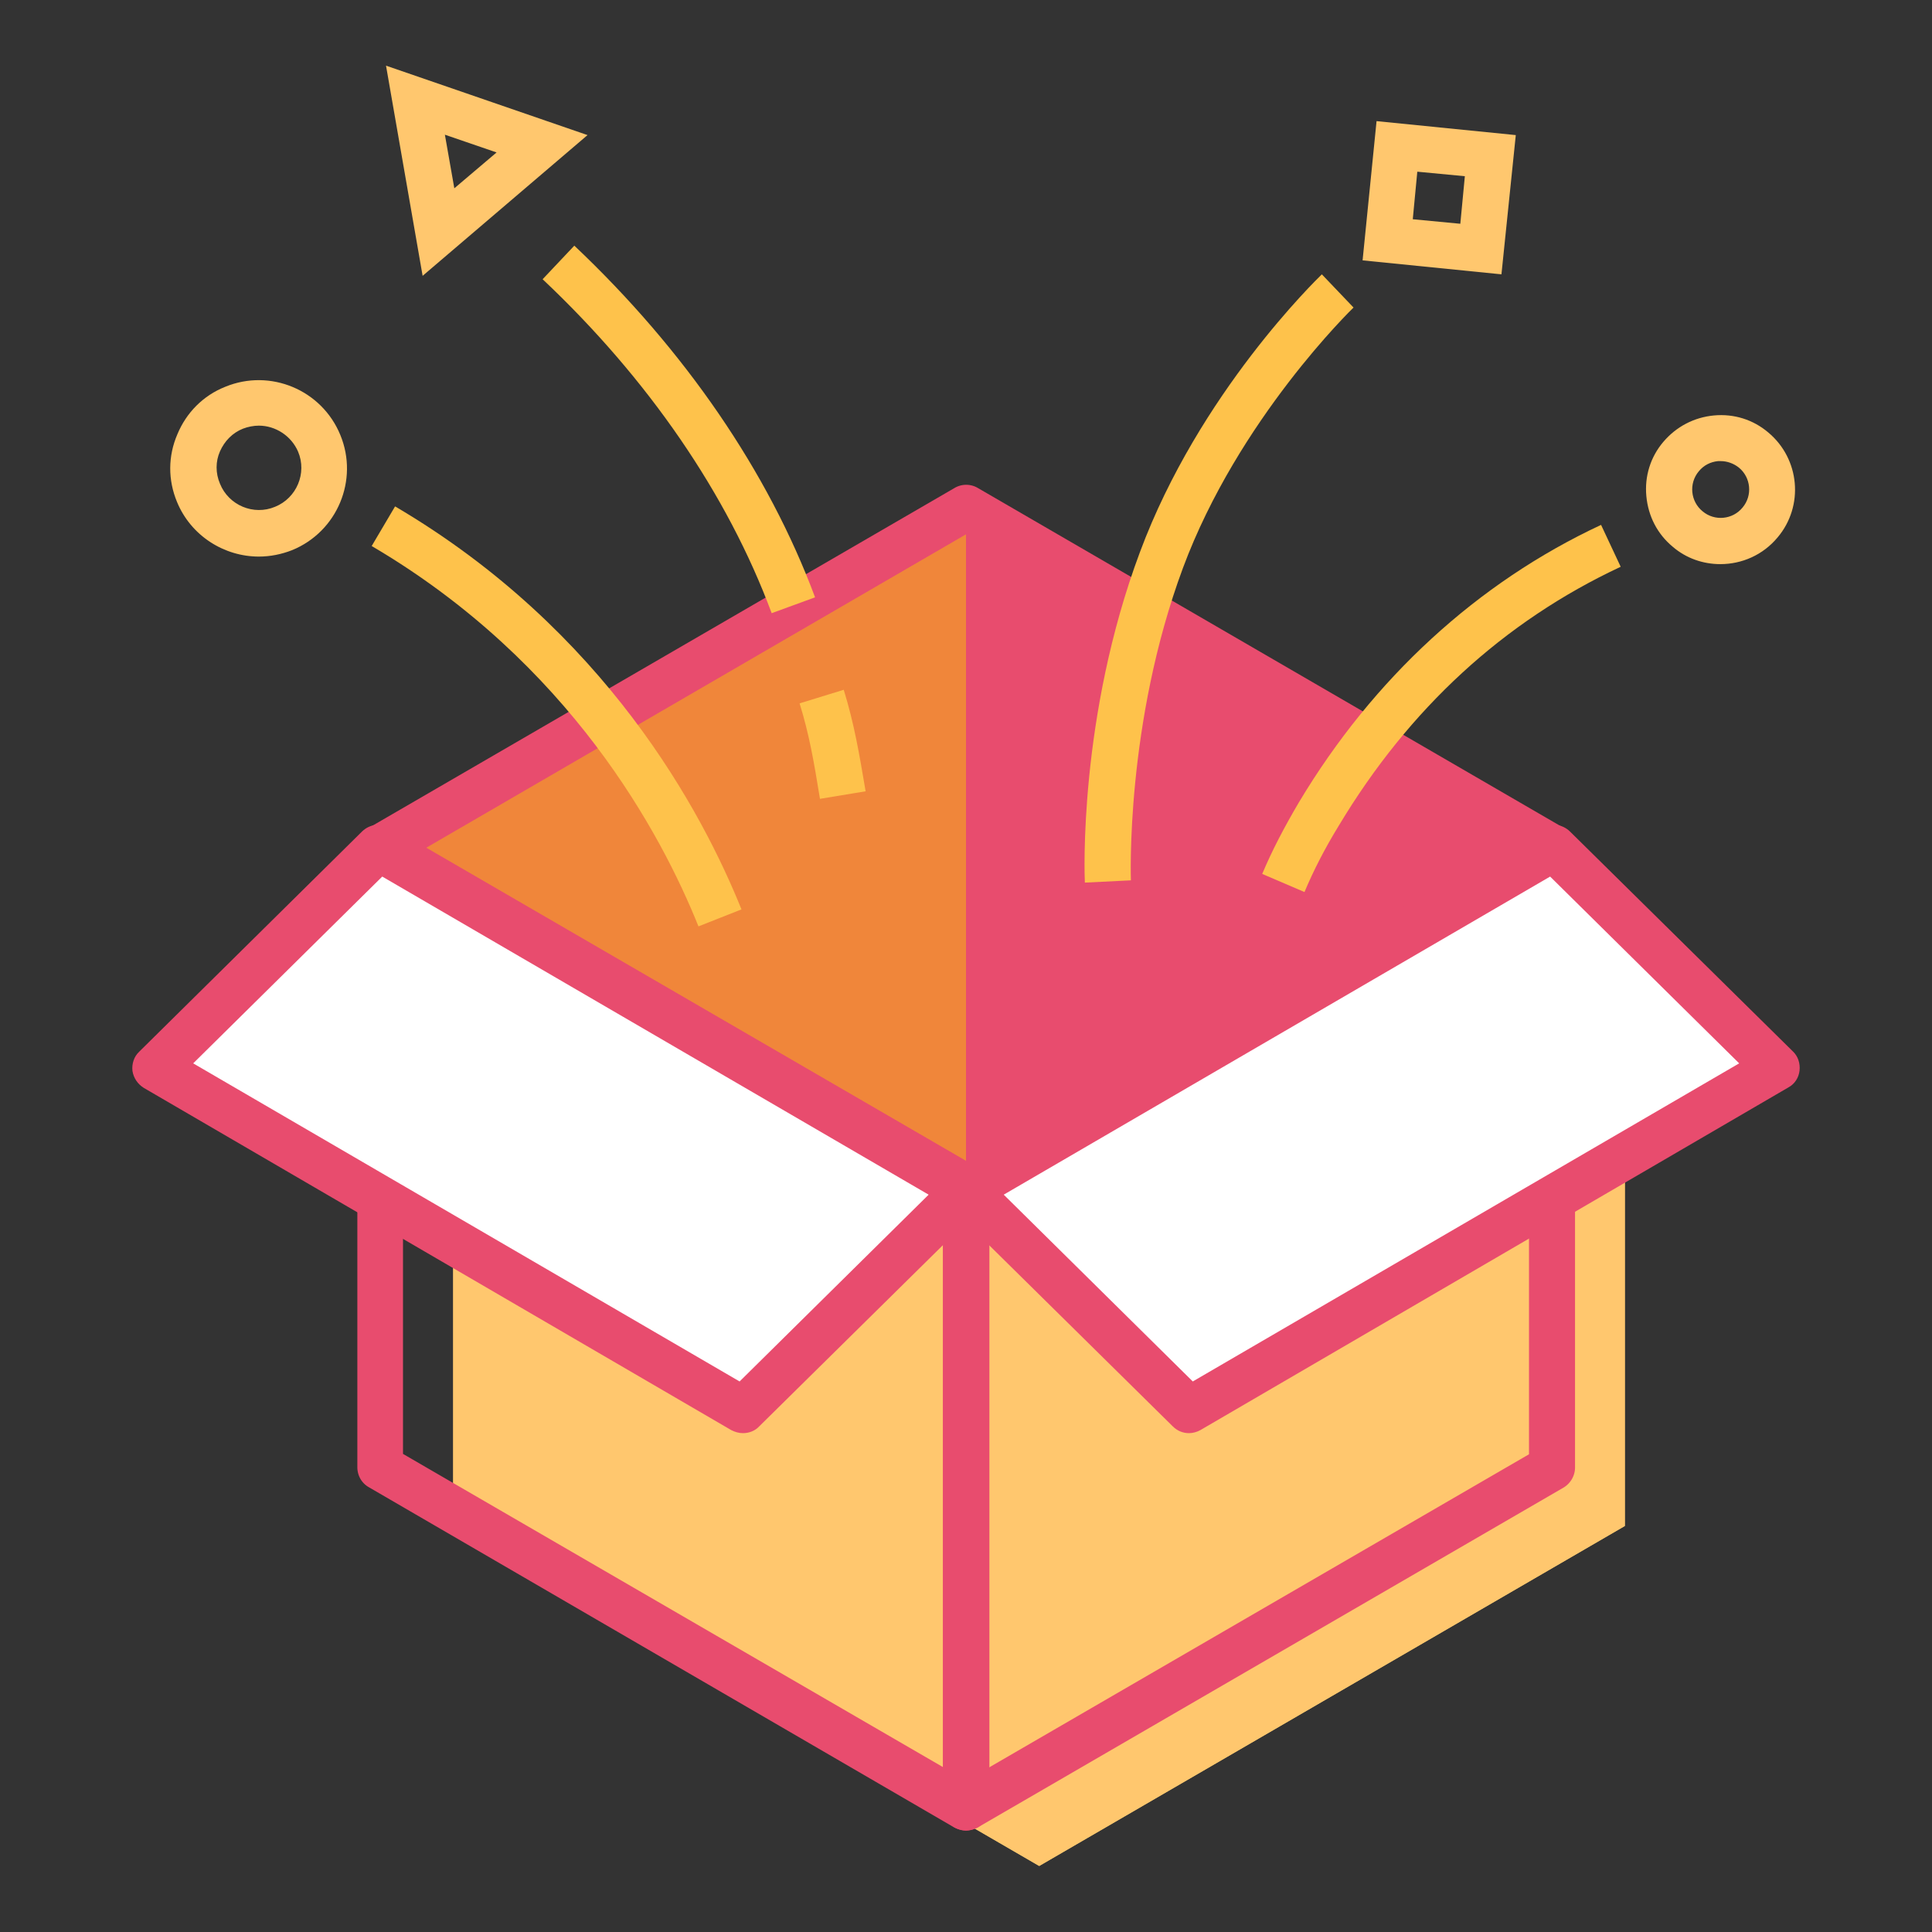
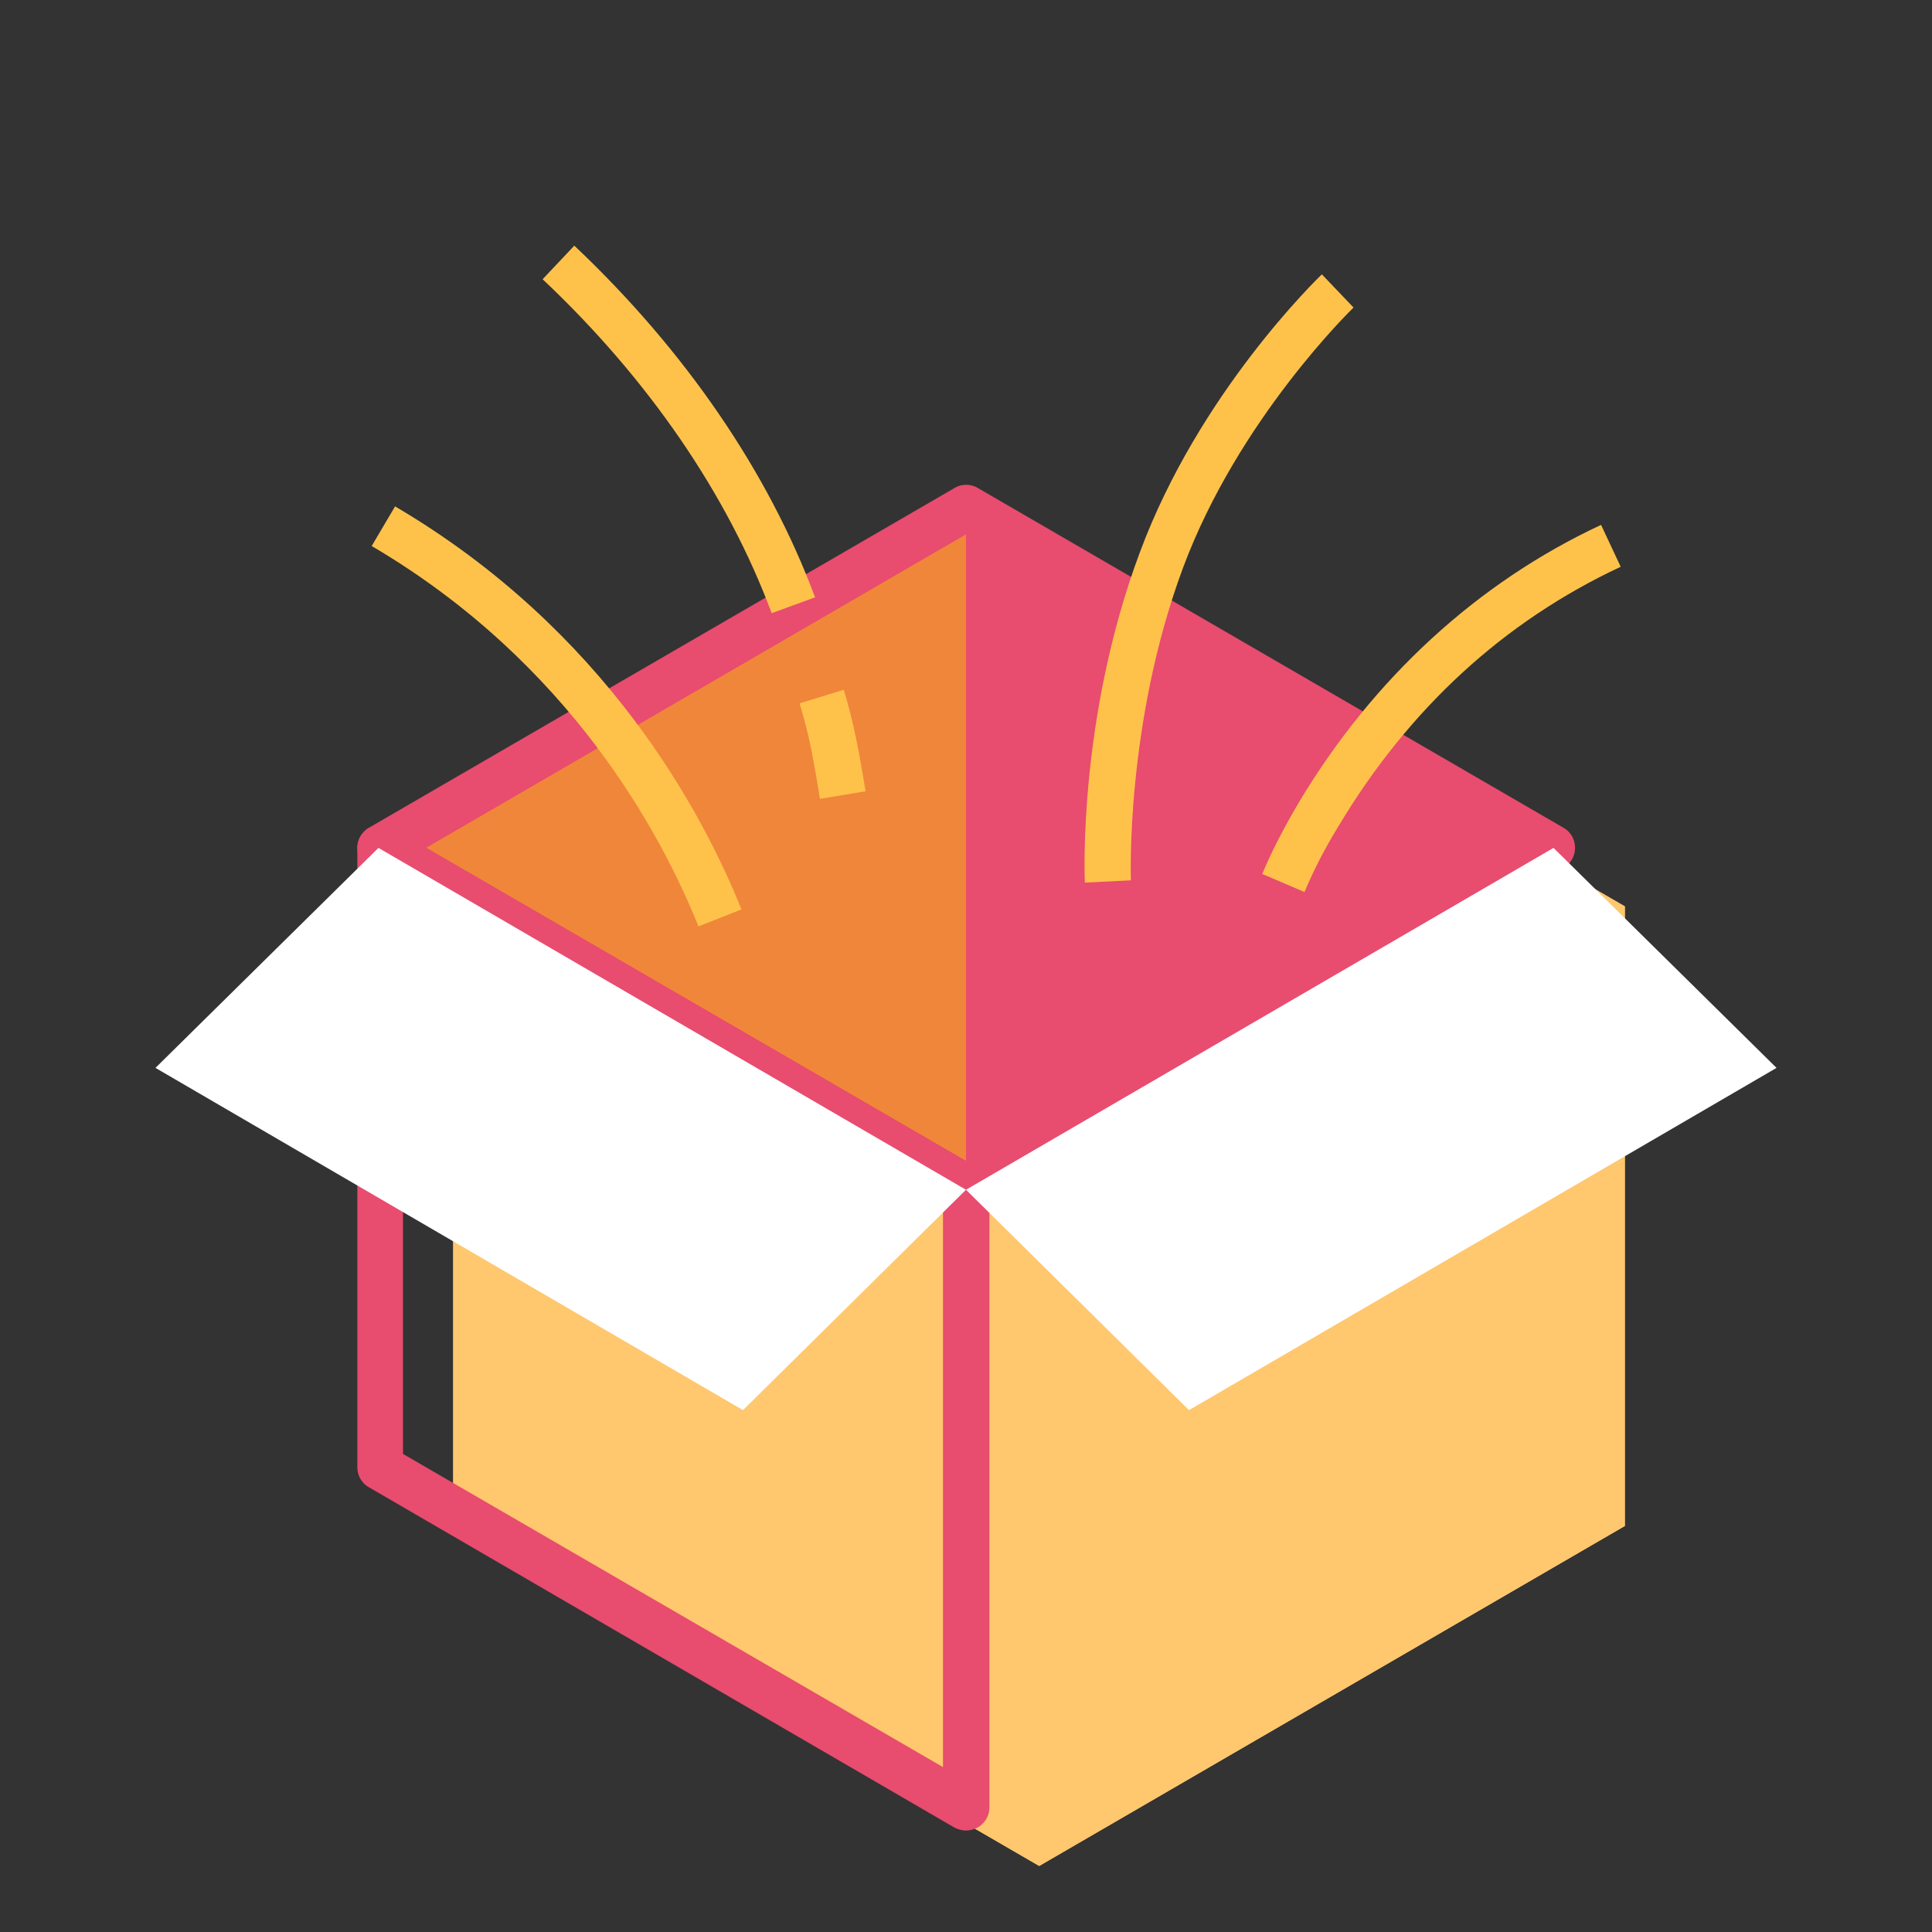
<svg xmlns="http://www.w3.org/2000/svg" viewBox="0 0 512 512">
  <rect x="0" y="0" width="512" height="512" fill="#333333" stroke="none" />
  <g fill="#ffc76e">
    <path d="M275.4 494.5l-155.3-90.1V240.2l155.3-90.1 155.2 90.1v164.2z" />
    <path d="M275.4 494.5l-155.3-90.1V240.2l155.3-90.1 155.2 90.1v164.2z" />
  </g>
  <path fill="#e84c6e" d="M256 134.6l155.3 90.1L256 314.8" />
  <path fill="#f0863a" d="M256 314.8l-155.3-90.1L256 134.6" />
  <g fill="#e84c6e">
    <path d="M256 320.9c-1.1 0-2.1-.3-3.1-.8L97.7 230c-1.9-1.1-3-3.1-3-5.3s1.2-4.2 3-5.3L253 129.3a6.05 6.05 0 0 1 6.1 0l155.3 90.1c1.9 1.1 3 3.1 3 5.3s-1.2 4.2-3 5.3l-155.3 90.1c-1 .5-2 .8-3.1.8zm-143.1-96.2l143.1 83 143.1-83.1-143.1-83-143.1 83.1z" />
    <path d="M256 485.1c-1.1 0-2.1-.3-3.1-.8L97.7 394.1c-1.9-1.1-3-3.1-3-5.3V224.7c0-2.2 1.2-4.2 3.1-5.3a6.05 6.05 0 0 1 6.1 0l155.3 90.1c1.9 1.1 3 3.1 3 5.3V479c0 2.2-1.2 4.2-3.1 5.3-1 .5-2 .8-3.1.8zm-149.2-99.8l143.1 83v-150l-143.1-83v150z" />
-     <path d="M256 485.1c-1.1 0-2.1-.3-3-.8-1.9-1.1-3.1-3.1-3.1-5.3V314.8c0-2.2 1.2-4.2 3-5.3l155.3-90.1a6.05 6.05 0 0 1 6.1 0c1.9 1.1 3.1 3.1 3.1 5.3v164.2c0 2.2-1.2 4.2-3 5.3l-155.3 90.1c-1 .5-2 .8-3.1.8zm6.1-166.8v150.1l143.1-83V235.3l-143.1 83z" />
  </g>
  <path fill="#fff" d="M196.9 373.7L41.2 283l59.1-58.3L256 315.3z" />
-   <path fill="#e84c6e" d="M196.9 379.8c-1.1 0-2.1-.3-3.1-.8L38.1 288.3c-1.6-1-2.7-2.6-3-4.5-.2-1.9.4-3.8 1.8-5.1L96 220.3c2-1.9 5-2.3 7.4-.9l155.7 90.7c1.6 1 2.7 2.6 3 4.5.2 1.9-.4 3.8-1.8 5.1L201.2 378c-1.1 1.2-2.7 1.8-4.3 1.8zm-145.7-98L196 366.1l50.1-49.5-144.8-84.3-50.1 49.5z" />
  <path fill="#fff" d="M315.1 373.7L256 315.3l155.7-90.6 59.1 58.3z" />
-   <path fill="#e84c6e" d="M315.1 379.8c-1.6 0-3.1-.6-4.3-1.8l-59.1-58.3c-1.4-1.3-2-3.2-1.8-5.1s1.3-3.6 3-4.5l155.7-90.7c2.4-1.4 5.4-1 7.4.9l59.1 58.3c1.4 1.3 2 3.2 1.8 5.1s-1.3 3.6-3 4.5L318.1 379c-.9.5-2 .8-3 .8zM266 316.6l50.1 49.5 144.8-84.3-50.1-49.5L266 316.6z" />
  <path d="M185.1 245.5c-9.8-24.4-34-69.9-86.6-100.8l6.2-10.5c55.8 32.8 81.4 81 91.8 106.8l-11.4 4.5zm102.4-11.6c-.1-1.8-1.7-44 14.6-87.6 15.7-42.2 46.9-72.3 48.2-73.6l8.4 8.8c-.3.3-30.5 29.5-45.2 69-15.3 41.2-13.8 82.4-13.8 82.8l-12.2.6z" fill="#fec24b" />
-   <path d="M68.6 147.5c-9.2 0-18-5.5-21.7-14.5-2.4-5.8-2.4-12.1.1-17.9 2.4-5.8 6.9-10.3 12.7-12.6 11.9-4.9 25.6.8 30.5 12.8 4.9 11.9-.8 25.6-12.8 30.5h0c-2.8 1.1-5.8 1.7-8.8 1.7zm0-34.7c-1.4 0-2.9.3-4.2.8-2.8 1.1-4.9 3.3-6.1 6s-1.2 5.8 0 8.6c2.3 5.7 8.9 8.5 14.6 6.1h0c5.7-2.3 8.5-8.9 6.1-14.6-1.8-4.2-6-6.9-10.4-6.9zm387.3 36.7c-4.5 0-9-1.5-12.6-4.6-4.1-3.4-6.5-8.1-7-13.4s1.1-10.4 4.5-14.4 8.1-6.5 13.4-7 10.4 1.1 14.4 4.5h0c8.4 7 9.5 19.5 2.5 27.8-3.9 4.7-9.5 7.1-15.2 7.1zm.1-27.3h-.7c-2 .2-3.8 1.1-5.1 2.7-2.7 3.2-2.2 8 1 10.6 3.2 2.7 8 2.2 10.6-1 2.7-3.2 2.2-8-1-10.6h0c-1.4-1.1-3.1-1.7-4.8-1.7z" fill="#ffc76e" />
  <path d="M217.3 211.7c-1.6-9.8-2.8-16.9-5.4-25.3l11.7-3.6c2.8 9.1 4.1 16.9 5.8 26.9l-12.1 2zm-12.8-49.2c-11.7-31.5-32.7-62.1-60.7-88.5l8.4-8.9c29.3 27.7 51.4 59.9 63.8 93.2l-11.5 4.2zm141.2 73.9l-11.2-4.8c2.6-6.2 5.9-12.5 9.8-19.1 19.6-32.7 47.2-58.1 80-73.4l5.2 11.1c-31 14.5-56.1 37.6-74.7 68.6-3.8 6.2-6.7 11.9-9.1 17.6z" fill="#fec24b" />
-   <path d="M397.9 72.7L361.1 69l3.7-36.9 36.9 3.7-3.8 36.9zm-23.5-14.6l12.6 1.2 1.2-12.6-12.6-1.2-1.2 12.6zM112 73.1l-9.7-55.7 53.4 18.4L112 73.1zm5.9-37.4l2.5 14.2 11.2-9.5-13.7-4.7z" fill="#ffc76e" />
</svg>